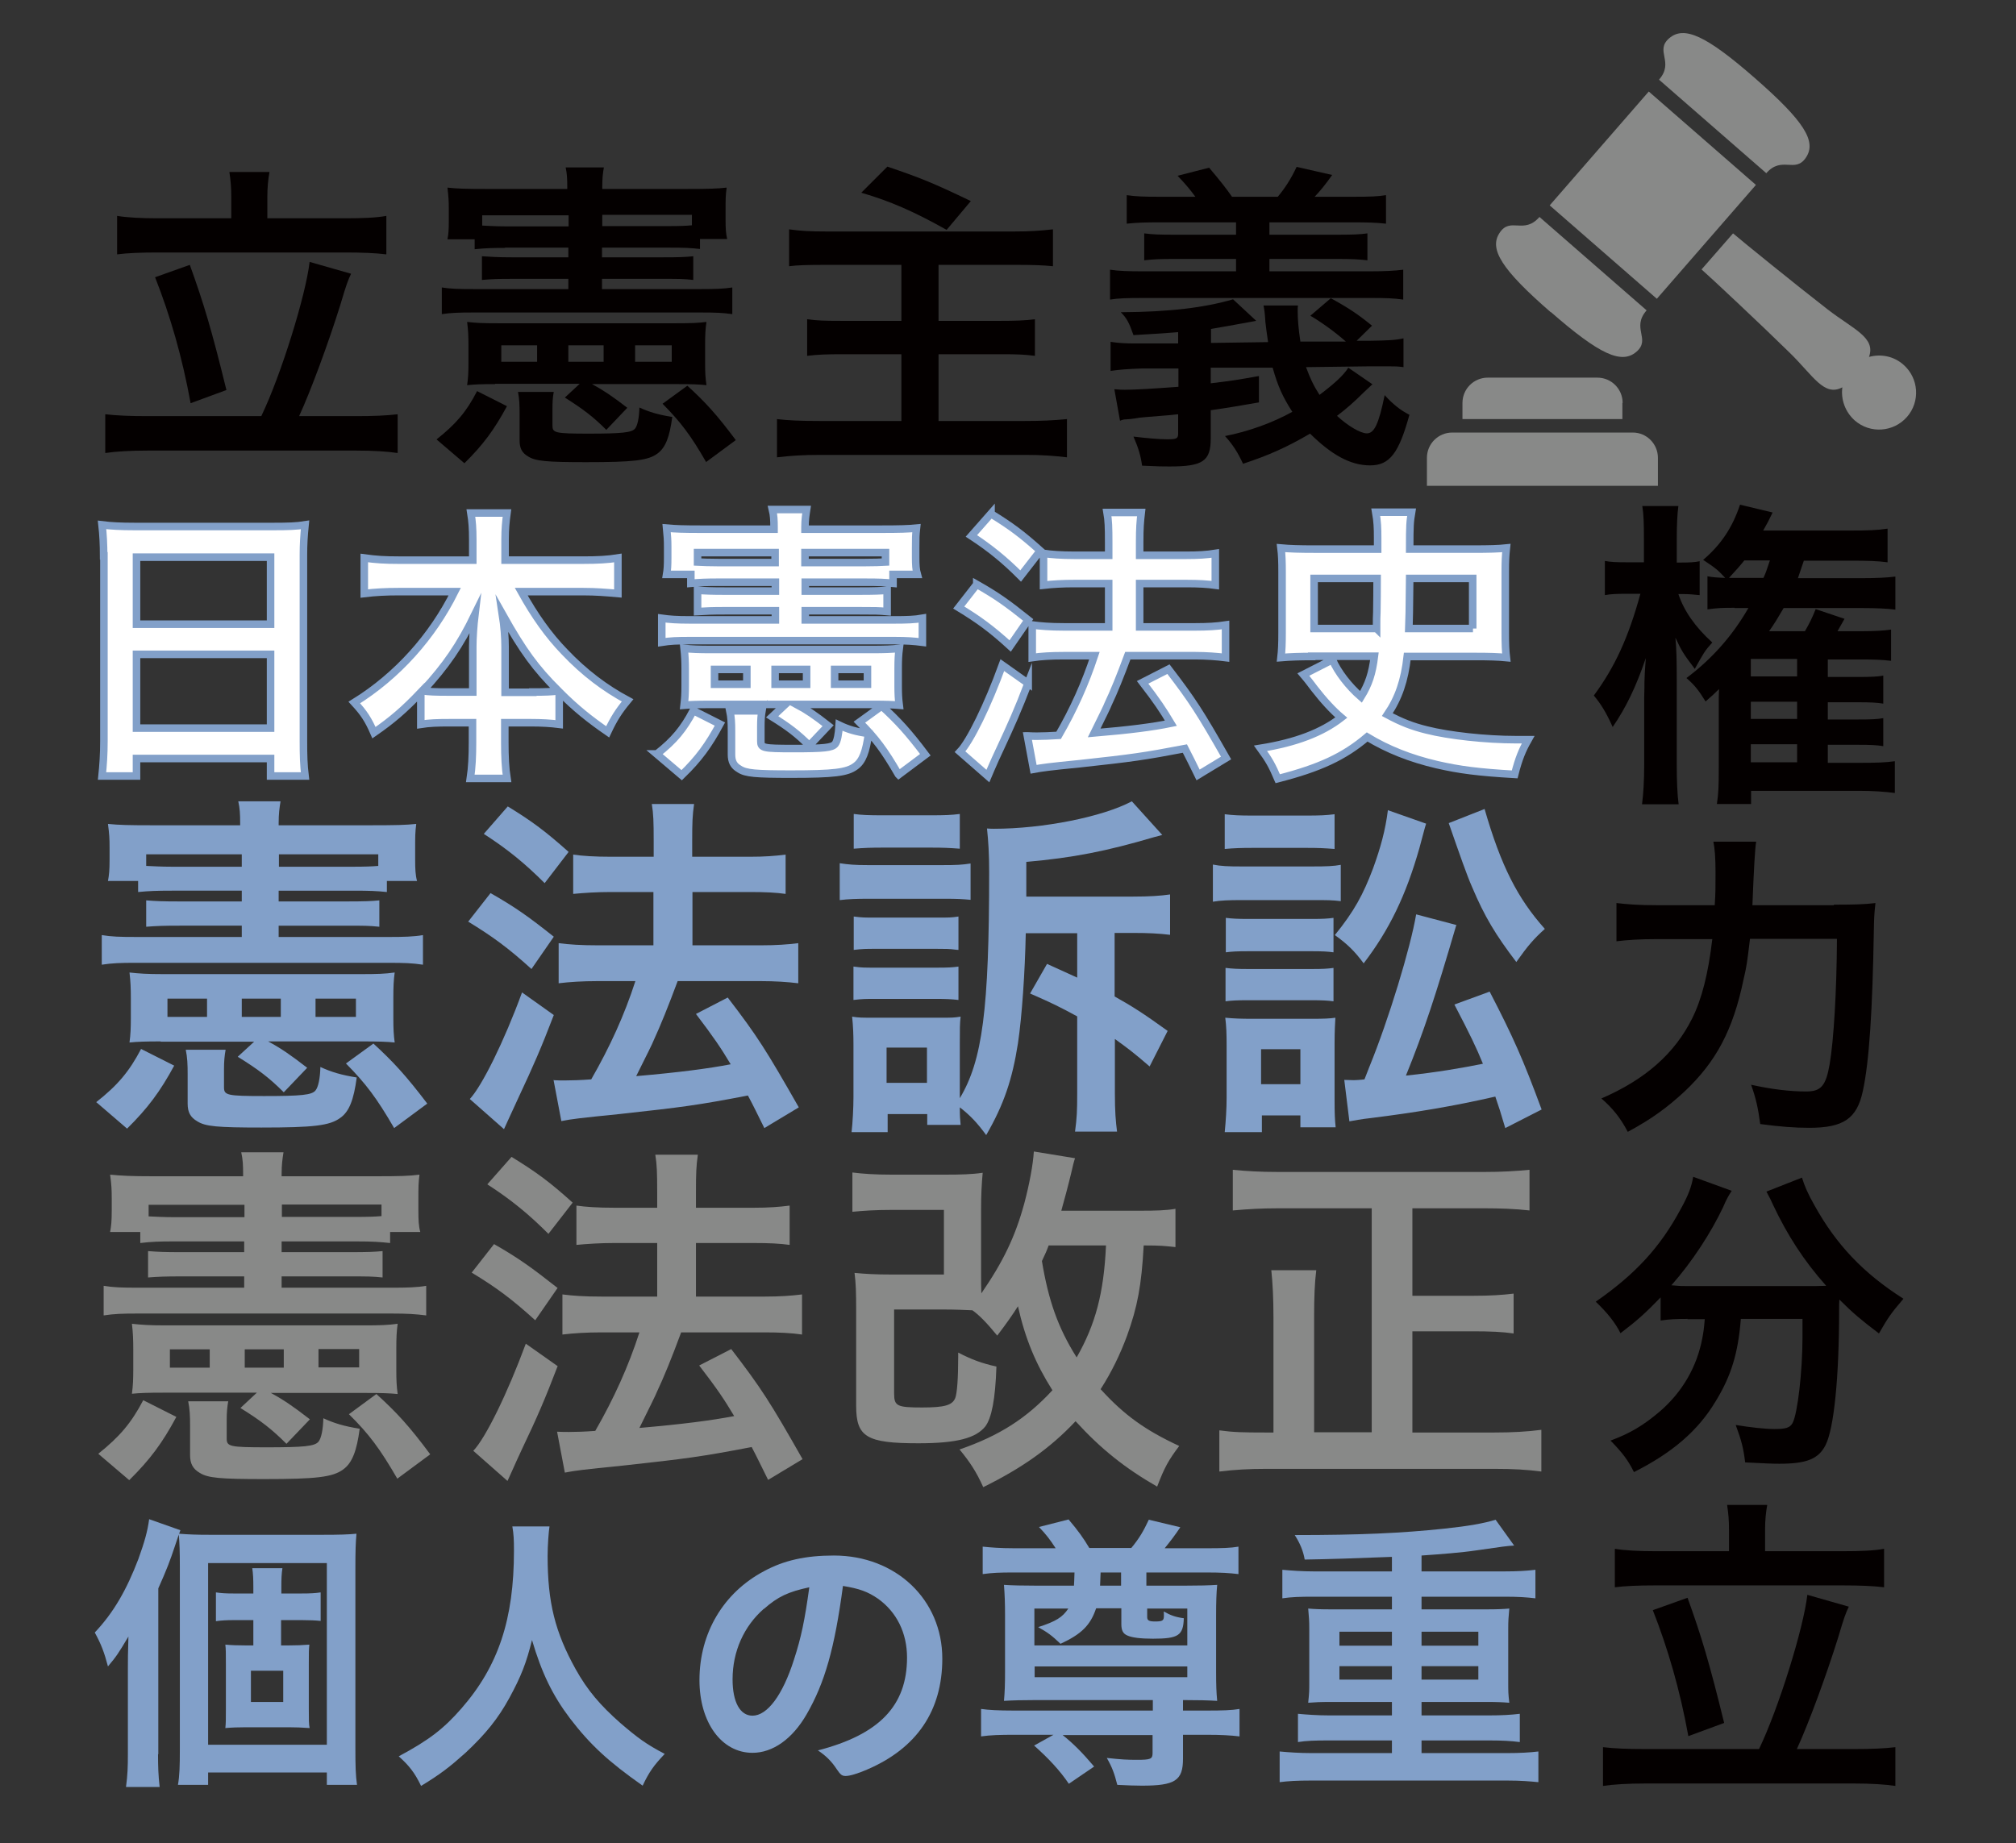
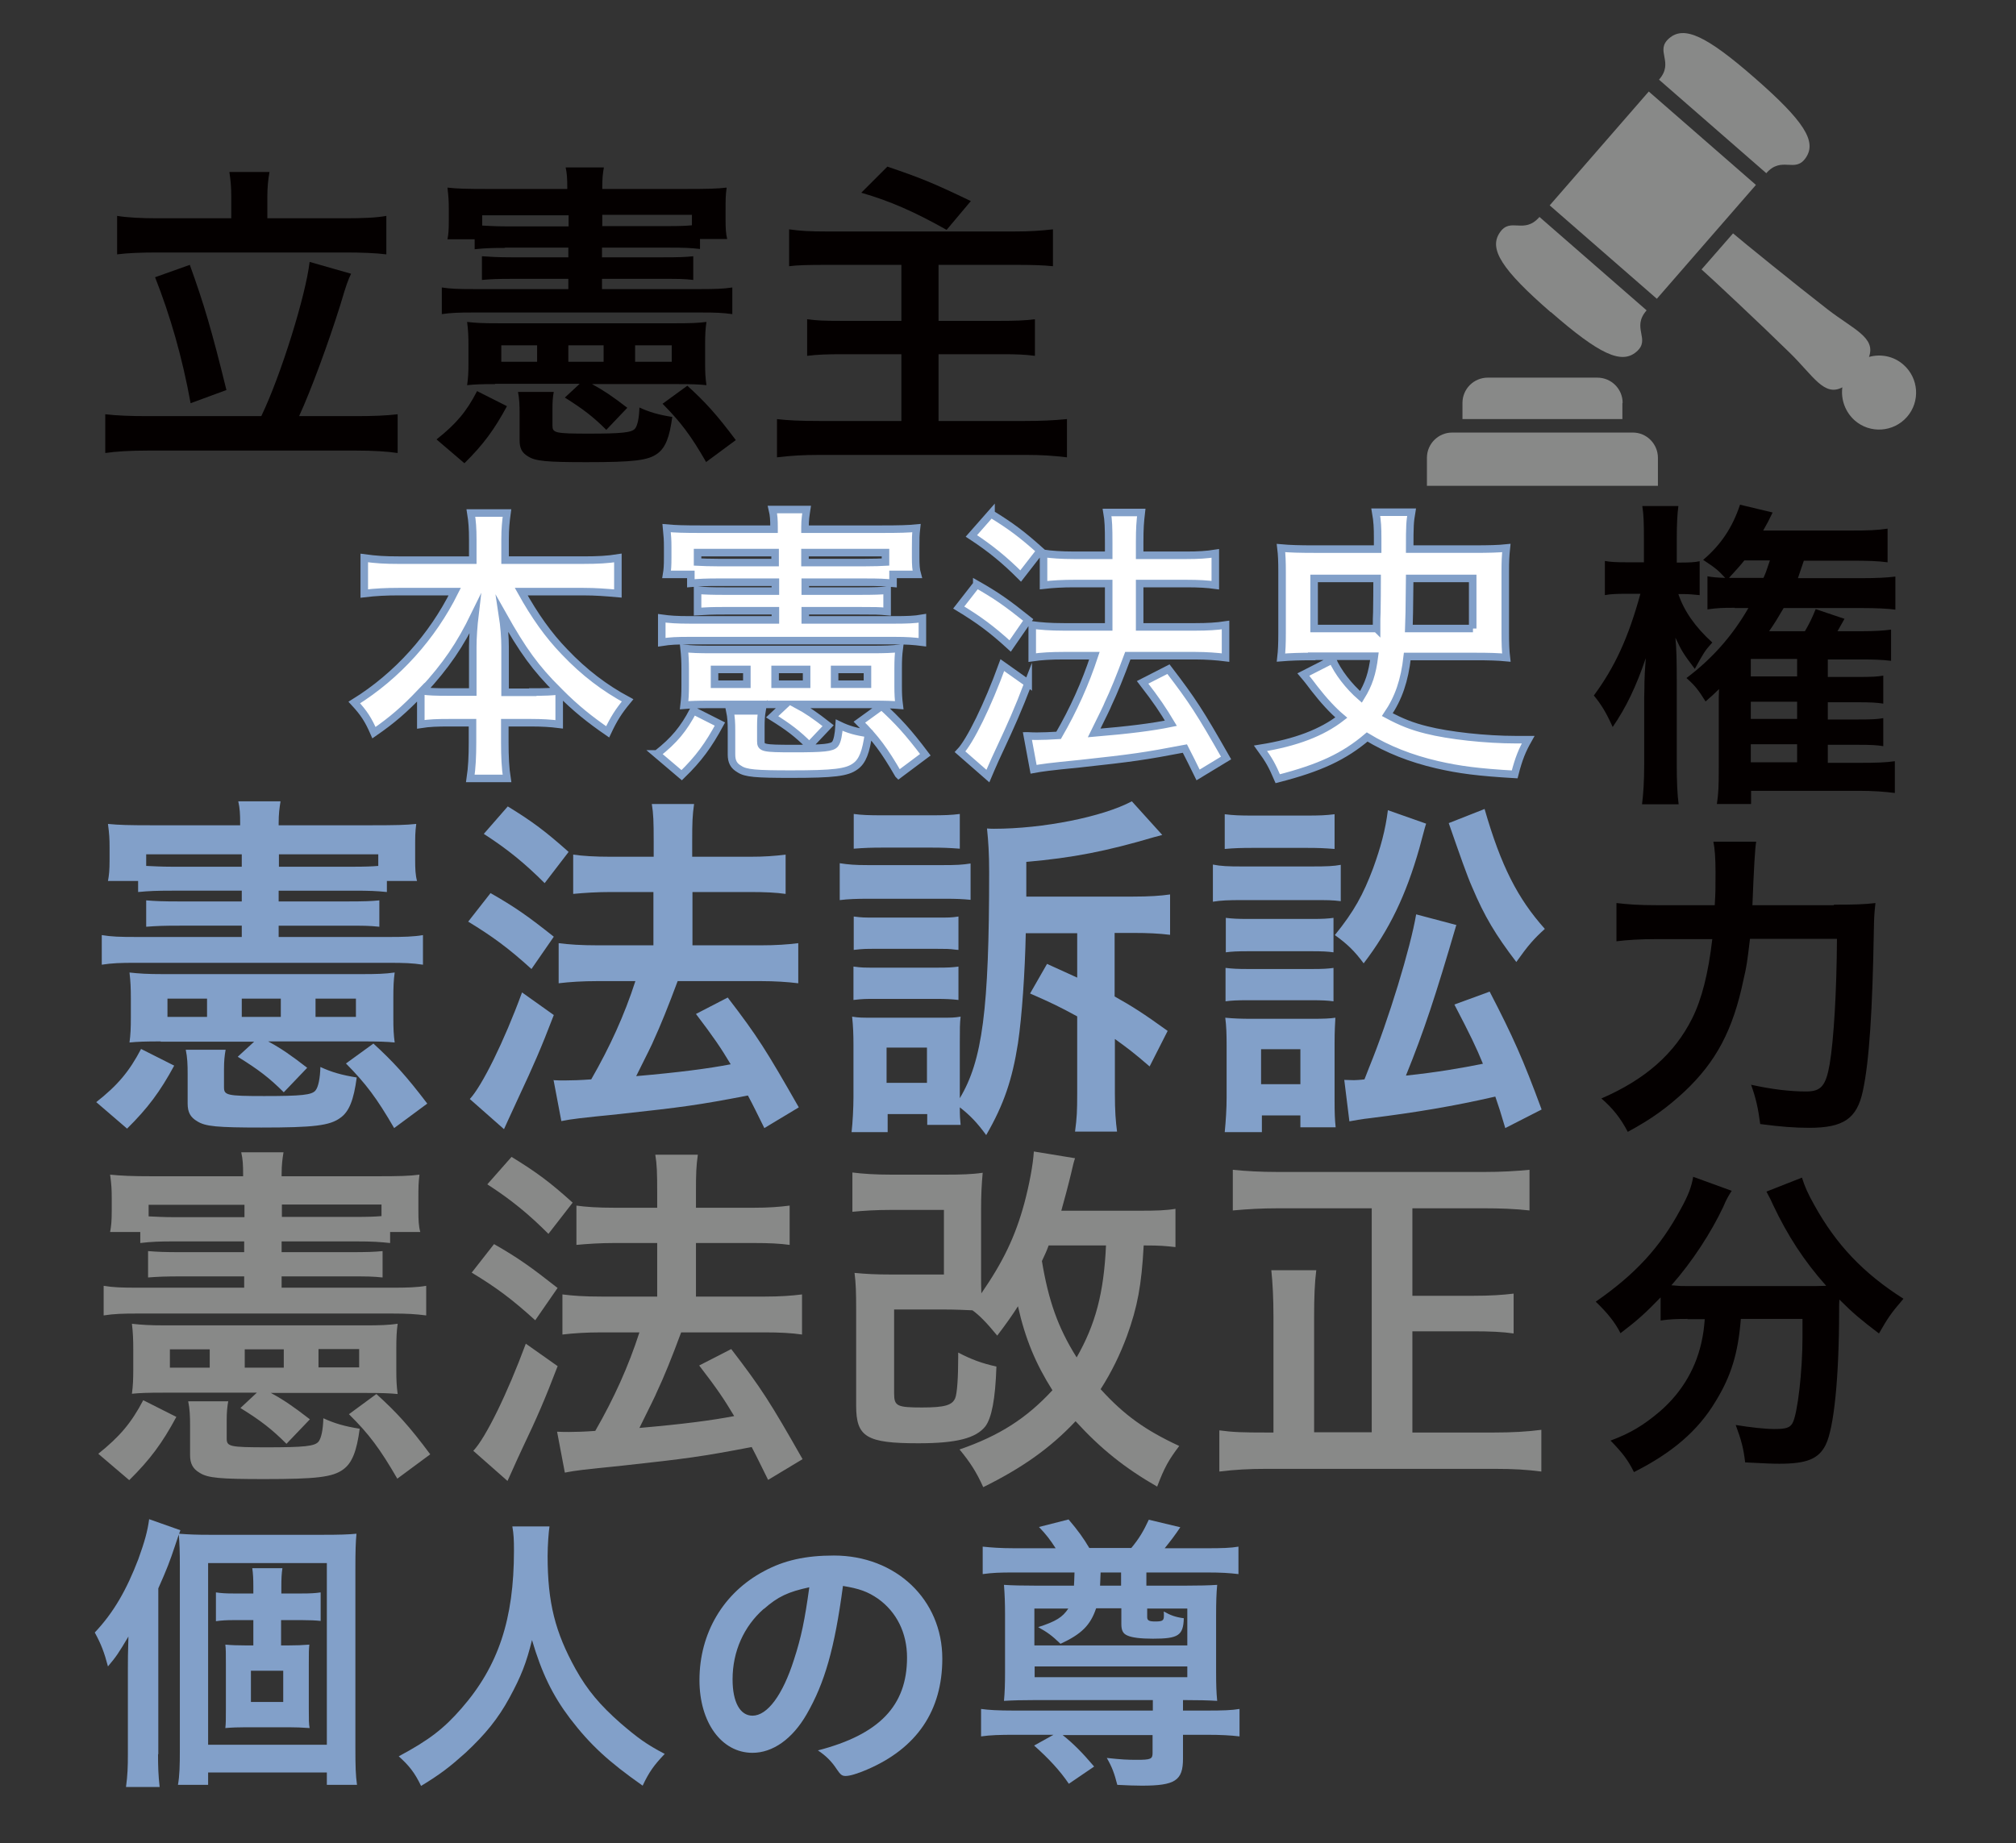
<svg xmlns="http://www.w3.org/2000/svg" id="uuid-316968af-6f91-422f-a5f3-fc7f5b4bdf0a" data-name="レイヤー 2" width="74.88" height="68.48" viewBox="0 0 74.88 68.48">
  <rect x="0" y="0" width="74.88" height="68.48" fill="#333333" stroke="none" />
  <defs>
    <style>
      .uuid-8ad57a39-3ae1-46b9-828d-f0706c9ef137 {
        fill: none;
      }

      .uuid-8ad57a39-3ae1-46b9-828d-f0706c9ef137, .uuid-f7a3e4a0-e7c5-475c-b09c-afdfaf887c22, .uuid-252c16f8-1fee-4377-8fed-4cabc0e7ba69, .uuid-4808b305-9632-46e3-8f19-dd8e120ffeab {
        stroke-width: 0px;
      }

      .uuid-be442426-c09a-49b4-b0c1-6e6fdef68a94 {
        fill: #fff;
        stroke: #82a0c9;
        stroke-miterlimit: 10;
        stroke-width: .28px;
      }

      .uuid-f7a3e4a0-e7c5-475c-b09c-afdfaf887c22 {
        fill: #82a0c9;
      }

      .uuid-252c16f8-1fee-4377-8fed-4cabc0e7ba69 {
        fill: #888988;
      }

      .uuid-4808b305-9632-46e3-8f19-dd8e120ffeab {
        fill: #040000;
      }
    </style>
  </defs>
  <g id="uuid-093cb1bf-5eae-4ca2-95f0-444fcf2fb6d1" data-name="2">
    <g>
      <g>
        <path class="uuid-f7a3e4a0-e7c5-475c-b09c-afdfaf887c22" d="m5.87,65.16c0,.46.01.8.06,1.23h-1.25c.06-.45.07-.74.07-1.24v-3.17c0-.38,0-.46.02-1.18-.38.64-.45.74-.76,1.11-.14-.53-.25-.82-.49-1.26.7-.74,1.18-1.58,1.62-2.73.23-.64.34-1.03.4-1.48l1.16.41c-.08.21-.1.29-.2.58-.2.6-.3.86-.62,1.58v6.17Zm.81-6.97c0-.54-.01-.85-.04-1.21.4.03.66.04,1.16.04h4.17c.65,0,.96-.01,1.27-.04-.03.34-.04.62-.04,1.32v6.62c0,.72.01,1.03.06,1.39h-1.12v-.46h-4.41v.46h-1.12c.06-.35.07-.69.07-1.31v-6.82Zm1.05,6.63h4.41v-6.75h-4.41v6.75Zm2.97-3.69c.31,0,.55-.01.79-.03-.02.19-.02.3-.02.73v1.63c0,.45,0,.58.03.74-.25-.02-.55-.03-.78-.03h-1.58c-.3,0-.55.01-.77.03.02-.18.02-.31.02-.72v-1.66c0-.41,0-.55-.02-.72.21.02.44.03.77.03h.27v-.94h-.75c-.24,0-.43.01-.64.04v-1.07c.2.03.37.04.64.04h.75v-.23c0-.32-.01-.51-.04-.71h1.12c-.03.19-.04.38-.04.71v.23h.77c.31,0,.49-.01.69-.04v1.06c-.19-.02-.38-.03-.67-.03h-.8v.94h.28Zm-1.38,2.1h1.2v-1.16h-1.2v1.16Z" />
        <path class="uuid-f7a3e4a0-e7c5-475c-b09c-afdfaf887c22" d="m20.41,56.71c-.03.18-.07.7-.07,1.1,0,1.73.28,2.83,1.04,4.2.44.79.92,1.35,1.67,2.01.63.54.95.78,1.64,1.14-.4.42-.58.67-.82,1.18-1.28-.9-1.95-1.52-2.7-2.5-.65-.86-1.05-1.69-1.41-2.91-.21.85-.4,1.34-.84,2.15-.42.77-.89,1.35-1.63,2.04-.57.51-.91.78-1.65,1.23-.24-.5-.45-.76-.83-1.1,1.1-.59,1.66-1.01,2.33-1.78,1.37-1.57,1.95-3.31,1.95-5.86,0-.41-.01-.61-.06-.9h1.37Z" />
        <path class="uuid-f7a3e4a0-e7c5-475c-b09c-afdfaf887c22" d="m29.96,63.69c-.53.92-1.26,1.43-2.01,1.43-1.15,0-1.97-1.13-1.97-2.7,0-1.75.89-3.25,2.4-4.05.74-.4,1.54-.58,2.59-.58,2.31,0,4.03,1.64,4.03,3.83,0,1.94-.95,3.33-2.79,4.12-.37.16-.65.24-.8.24-.13,0-.19-.04-.33-.25-.19-.29-.4-.5-.7-.7,2.28-.59,3.31-1.66,3.31-3.45,0-.92-.39-1.69-1.07-2.18-.39-.27-.7-.38-1.31-.48-.31,2.33-.68,3.61-1.35,4.77Zm-1.59-3.92c-.74.65-1.16,1.58-1.16,2.62,0,.85.28,1.35.74,1.35.55,0,1.12-.76,1.54-2.08.27-.83.4-1.46.57-2.69-.79.17-1.17.35-1.68.8Z" />
        <path class="uuid-f7a3e4a0-e7c5-475c-b09c-afdfaf887c22" d="m38.53,63.16c-.55,0-.92.01-1.24.03.03-.32.04-.61.04-1.08v-2.11c0-.43-.01-.74-.04-1.12.28.02.69.03,1.24.03h1.36c.01-.14.01-.19.02-.49h-2.25c-.54,0-.78.01-1.16.06v-1.02c.3.03.63.06,1.18.06h1.53c-.2-.31-.35-.51-.62-.79l1.1-.28c.35.41.55.69.77,1.06h1.56c.29-.35.45-.62.65-1.05l1.17.28c-.2.3-.37.52-.58.78h1.56c.58,0,.89-.01,1.18-.06v1.02c-.34-.04-.63-.06-1.16-.06h-2.26v.49h1.39c.55,0,.95-.01,1.24-.03-.03.31-.04.65-.04,1.12v2.11c0,.51.01.76.04,1.08-.33-.02-.69-.03-1.27-.03v.39h.88c.59,0,.93-.01,1.22-.06v1.02c-.34-.04-.69-.06-1.22-.06h-.88v.89c0,.81-.29,1-1.53,1-.24,0-.53-.01-.91-.03-.11-.43-.19-.65-.39-1,.55.06.76.07,1.12.07.51,0,.58-.03.58-.25v-.67h-3.34c.39.31.73.65,1.17,1.17l-.94.64c-.33-.49-.76-.95-1.29-1.42l.72-.4h-1.44c-.55,0-.9.01-1.25.06v-1.02c.29.04.63.06,1.22.06h5.16v-.39h-4.31Zm2.18-3.4c-.21.62-.54.95-1.32,1.31-.32-.31-.49-.43-.83-.62.66-.21.91-.37,1.12-.69h-1.26v1.37h5.68v-1.37h-1.49v.32c0,.12.07.16.29.16.28,0,.33-.03.33-.21v-.09s-.01-.03,0-.07c.24.14.44.21.74.25-.02.64-.2.76-1.15.76-.45,0-.78-.04-.95-.12-.16-.07-.22-.19-.22-.42v-.59h-.93Zm-2.28,2.15v.4h5.67v-.4h-5.67Zm3.21-3v-.49h-.76q-.01.34-.02.49h.79Z" />
-         <path class="uuid-f7a3e4a0-e7c5-475c-b09c-afdfaf887c22" d="m51.7,57.84q-1.97.08-3.24.1c-.05-.31-.18-.62-.37-.91,2.41,0,3.97-.07,5.57-.24.86-.09,1.48-.2,1.89-.33l.69.96c-.23.01-.45.04-1.41.18-.53.08-1.31.14-2.03.19v.59h3.08c.48,0,.82-.02,1.15-.06v1.06c-.34-.04-.63-.06-1.15-.06h-3.08v.47h2.41c.4,0,.63-.01.85-.03-.03.32-.04.45-.04.76v1.99c0,.32,0,.42.04.75-.25-.02-.45-.03-.85-.03h-2.41v.5h2.5c.48,0,.82-.02,1.15-.06v1.05c-.33-.04-.63-.06-1.15-.06h-2.5v.47h3.18c.46,0,.83-.02,1.16-.06v1.14c-.32-.03-.65-.06-1.16-.06h-7.28c-.52,0-.86.02-1.17.06v-1.14c.33.03.73.06,1.17.06h3v-.47h-2.33c-.53,0-.84.01-1.16.06v-1.05c.32.03.73.06,1.16.06h2.33v-.5h-2.26c-.4,0-.59.01-.85.03.04-.39.04-.44.04-.75v-1.99c0-.31-.01-.42-.04-.76.22.02.45.03.85.03h2.26v-.47h-2.9c-.53,0-.83.01-1.17.06v-1.06c.34.03.73.06,1.17.06h2.9v-.53Zm-1.95,2.78v.52h1.95v-.52h-1.95Zm0,1.28v.5h1.95v-.5h-1.95Zm3.05-.76h2.11v-.52h-2.11v.52Zm0,1.26h2.11v-.5h-2.11v.5Z" />
      </g>
      <g>
-         <path class="uuid-be442426-c09a-49b4-b0c1-6e6fdef68a94" d="m3.85,20.65c0-.41-.02-.79-.06-1.15.32.04.68.06,1.2.06h5.19c.51,0,.84-.01,1.15-.06-.04.4-.06.73-.06,1.11v6.91c0,.55.01.9.06,1.31h-1.28v-.65h-4.98v.65h-1.28c.04-.39.07-.79.07-1.31v-6.87Zm1.22,2.54h4.98v-2.49h-4.98v2.49Zm0,3.86h4.98v-2.74h-4.98v2.74Z" />
        <path class="uuid-be442426-c09a-49b4-b0c1-6e6fdef68a94" d="m14.8,21.98c-.46,0-.86.02-1.27.07v-1.32c.44.06.76.08,1.27.08h2.76v-.76c0-.42-.02-.68-.07-.99h1.34c-.04.3-.07.58-.07.98v.77h2.9c.54,0,.92-.02,1.29-.08v1.32c-.46-.04-.81-.07-1.29-.07h-2.3c.5.9,1.01,1.62,1.61,2.24.73.77,1.5,1.35,2.34,1.8-.33.4-.51.68-.74,1.17-.68-.47-1.18-.87-1.8-1.49v1.21c-.32-.04-.63-.06-1.07-.06h-.95v.74c0,.51.02.95.08,1.33h-1.36c.06-.4.08-.83.08-1.34v-.73h-.85c-.46,0-.75.01-1.07.06v-1.19c-.61.64-1.06,1.03-1.74,1.5-.21-.48-.37-.73-.73-1.12,1.6-.99,2.9-2.45,3.73-4.12h-2.1Zm2.76,2.04c0-.32.03-.77.08-1.19-.56,1.15-1.07,1.89-1.94,2.84.26.03.45.04.96.04h.9v-1.69Zm2.23,1.69c.5,0,.68-.01.95-.04-.85-.85-1.31-1.48-2.08-2.85.07.45.1.88.1,1.2v1.7h1.03Z" />
        <path class="uuid-be442426-c09a-49b4-b0c1-6e6fdef68a94" d="m24.4,28.01c.65-.51.99-.93,1.35-1.61l.99.5c-.42.78-.79,1.29-1.42,1.9l-.93-.79Zm2.28-6.38c-.44,0-.68.01-1.02.04v-.33h-.9c.03-.18.04-.31.04-.64v-.37c0-.28-.01-.4-.04-.71.33.03.61.04,1.31.04h2.68v-.07c0-.27-.01-.45-.06-.66h1.27c-.03.2-.06.37-.06.66v.07h2.79c.76,0,1.04-.01,1.35-.04-.03.27-.03.37-.03.75v.33c0,.28.01.46.06.64h-.9v.33c-.32-.03-.5-.04-1.04-.04h-2.22v.33h2c.61,0,.78-.01,1.04-.03v.79c-.32-.03-.44-.03-1.04-.03h-2v.34h3.31c.46,0,.76-.01,1.04-.06v.89c-.32-.04-.56-.06-1.04-.06h-7.59c-.5,0-.73.01-1.05.06v-.89c.29.04.54.06,1.05.06h3.17v-.34h-1.87c-.5,0-.69.01-1.02.03v-.79c.3.02.49.03,1.02.03h1.87v-.33h-2.11Zm-.33,4.54c-.45,0-.7.01-.94.03.03-.25.04-.43.04-.74v-.59c0-.3-.01-.5-.04-.78.3.03.51.04,1.04.04h5.92c.51,0,.74-.01,1.03-.04-.03.23-.04.43-.04.75v.64c0,.31.01.48.04.72-.25-.02-.5-.03-.95-.03h-2.86c.39.21.67.4,1.17.79l-.7.74c-.44-.44-.77-.69-1.38-1.07l.49-.46h-2.81Zm-.44-5.64v.35c.2.01.44.02.77.02h2.11v-.37h-2.88Zm1.83,4.34h-1.2v.55h1.2v-.55Zm.56,1.54c-.03.18-.04.35-.04.58v.55c0,.25.08.27,1.21.27s1.44-.03,1.55-.17c.08-.1.13-.36.15-.7.33.16.64.25,1.09.31-.09.67-.22,1.03-.49,1.22-.31.23-.8.29-2.38.29-1.33,0-1.69-.03-1.93-.19-.21-.12-.29-.28-.29-.54v-.88c0-.3-.01-.5-.06-.74h1.19Zm1.66-1.54h-1.17v.55h1.17v-.55Zm-.06-3.97h2.22c.37,0,.58-.01.77-.02v-.35h-2.99v.37Zm2.32,4.52v-.55h-1.22v.55h1.22Zm1.15,3.35c-.52-.9-.85-1.34-1.45-1.94l.83-.6c.6.55.98.96,1.62,1.81l-.99.74Z" />
        <path class="uuid-be442426-c09a-49b4-b0c1-6e6fdef68a94" d="m36.28,21.71c.74.42,1.12.69,1.91,1.32l-.67.97c-.7-.64-1.17-.98-1.91-1.43l.67-.86Zm1.91,3.67c-.38.99-.63,1.55-1.05,2.45q-.18.38-.33.73-.08.17-.12.27l-1.03-.9c.37-.39,1.03-1.73,1.57-3.22l.96.68Zm-1.38-6.29c.75.46,1.16.77,1.83,1.37l-.73.94c-.58-.58-1.11-1.02-1.83-1.49l.73-.83Zm1.36,8.25c.16.01.25.01.36.01.19,0,.48-.01.79-.03.56-.97.99-1.93,1.33-2.96h-1.15c-.44,0-.83.02-1.16.07v-1.21c.31.04.66.07,1.17.07h1.67v-1.61h-1.28c-.42,0-.79.02-1.14.06v-1.18c.28.04.65.07,1.15.07h1.27v-.46c0-.59-.01-.84-.06-1.13h1.27c-.04.35-.06.55-.06,1.13v.46h1.72c.47,0,.77-.02,1.09-.07v1.18c-.29-.04-.6-.06-1.08-.06h-1.73v1.61h2.07c.45,0,.79-.02,1.12-.07v1.21c-.32-.04-.71-.07-1.12-.07h-2.51q-.42,1.14-.73,1.79c-.03.09-.21.45-.52,1.08,1.31-.11,2.17-.22,2.85-.36-.3-.5-.51-.82-1.05-1.52l.96-.49c.9,1.18,1.16,1.58,2.14,3.3l-1.04.63c-.23-.47-.3-.61-.49-.98-1.52.29-1.95.35-3.88.56-1.21.12-1.41.15-1.74.21l-.23-1.24Z" />
        <path class="uuid-be442426-c09a-49b4-b0c1-6e6fdef68a94" d="m48.72,24.39c-.44,0-.77.01-1.14.04.03-.26.04-.53.04-.91v-2.28c0-.36-.01-.64-.04-.88.33.03.69.04,1.22.04h2.37v-.42c0-.37-.01-.61-.07-.95h1.33c-.06.36-.07.48-.07,1.37h2.37c.58,0,.94-.01,1.22-.04-.03.29-.04.49-.04.88v2.28c0,.39.01.66.04.91-.31-.03-.64-.04-1.14-.04h-2.54c-.1.89-.32,1.54-.74,2.16.52.28.93.44,1.46.57.83.21,2.19.36,3.32.36h.45c-.22.39-.35.7-.5,1.29-1.36-.08-2.05-.17-2.88-.36-.99-.23-1.84-.57-2.6-1.03-.86.73-1.76,1.15-3.32,1.55-.21-.49-.32-.69-.64-1.13,1.31-.21,2.28-.58,3-1.14-.32-.27-.65-.63-1-1.08-.1-.13-.23-.31-.41-.52l1.08-.55c.2.46.61.99,1.06,1.38.29-.47.42-.87.5-1.51h-2.33Zm2.41-1.04c0-.28,0-.48.01-.61q.01-.58.01-1.25h-2.34v1.86h2.32Zm3.57,0v-1.86h-2.34c-.01,1.05-.02,1.67-.03,1.86h2.38Z" />
      </g>
      <g>
        <path class="uuid-4808b305-9632-46e3-8f19-dd8e120ffeab" d="m61.06,20.04c0-.62-.01-.92-.06-1.24h1.34c-.04.3-.06.68-.06,1.23v.87h.12c.34,0,.55-.01.73-.05v1.26c-.21-.02-.39-.04-.63-.04h-.16c.21.63.63,1.23,1.26,1.8-.29.32-.32.39-.65.98-.44-.58-.49-.67-.72-1.16.04.44.05.82.05,1.61v3.11c0,.58.02,1.12.07,1.47h-1.36c.05-.39.08-.86.08-1.47v-2.48c.01-.3.01-.5.01-.58q0-.25.05-.9c-.36,1.06-.73,1.83-1.23,2.56-.24-.54-.44-.86-.7-1.17.78-1.06,1.28-2.14,1.73-3.78h-.52c-.35,0-.6.01-.8.05v-1.27c.21.04.42.05.8.05h.65v-.86Zm3.37,2.54c-.46,0-.67.01-1.01.06v-1.23c.2.04.4.05.66.06-.29-.31-.34-.35-.82-.67.67-.57,1.09-1.21,1.37-2.05l1.21.29c-.15.31-.2.41-.35.67h3.26c.63,0,.97-.01,1.36-.07v1.25c-.39-.05-.72-.06-1.37-.06h-1.74q-.15.44-.22.65h2.34c.57,0,.98-.02,1.28-.06v1.23c-.27-.04-.73-.06-1.23-.06h-2.92c-.21.36-.35.59-.54.86h1.33c.17-.29.27-.5.4-.82l1.07.36c-.15.26-.19.34-.26.46h.92c.44,0,.8-.02,1.07-.06v1.16c-.34-.04-.65-.05-1.06-.05h-1.29v.65h1.13c.49,0,.71-.01.93-.05v1.04c-.26-.04-.49-.05-.93-.05h-1.13v.64h1.13c.5,0,.7-.01.93-.05v1.04c-.25-.04-.47-.05-.93-.05h-1.13v.67h1.17c.62,0,.96-.01,1.32-.06v1.18c-.39-.05-.82-.08-1.33-.08h-4.01v.49h-1.27c.06-.39.07-.67.07-1.32v-2.37c0-.2,0-.4.01-.58-.19.19-.26.25-.5.46-.26-.42-.4-.6-.71-.87.93-.7,1.69-1.54,2.3-2.6h-.51Zm1.07-1.11c.1-.22.1-.24.24-.65h-.95c-.11.14-.3.36-.57.65h1.28Zm1.25,3.01h-1.72v.65h1.72v-.65Zm0,1.59h-1.72v.64h1.72v-.64Zm-1.72,1.58v.67h1.72v-.67h-1.72Z" />
        <path class="uuid-4808b305-9632-46e3-8f19-dd8e120ffeab" d="m68.12,33.61c.73,0,1.11-.01,1.54-.06-.05.44-.05.56-.06,1.03-.05,2.95-.17,4.86-.41,5.96-.22,1.02-.72,1.36-1.99,1.36-.54,0-1.07-.04-1.82-.14-.08-.6-.16-.96-.34-1.46.77.17,1.44.25,2.05.25.55,0,.73-.21.87-1.02.15-.88.26-2.71.27-4.65h-3.23c-.11.9-.12,1-.24,1.51-.39,1.88-1.02,3.06-2.2,4.17-.63.58-1.19,1-2.1,1.49-.26-.5-.56-.88-.98-1.24,1.64-.71,2.72-1.67,3.37-2.97.36-.72.6-1.67.75-2.95h-2.07c-.61,0-1.09.03-1.49.08v-1.42c.44.05.82.08,1.52.08h2.13c.03-.47.03-.6.03-1.22,0-.55-.03-.9-.08-1.14h1.59q-.06.3-.14,2.36h3.02Z" />
        <path class="uuid-4808b305-9632-46e3-8f19-dd8e120ffeab" d="m62.69,49c-.4,0-.7.01-1.01.06v-.86c-.56.58-.87.86-1.49,1.33-.2-.4-.5-.77-.92-1.17,1.48-1.03,2.39-2.02,3.15-3.43.29-.52.41-.85.47-1.21l1.43.52c-.12.19-.19.3-.32.61-.44.93-1.14,2.02-1.92,2.9.31.03.37.03.62.03h4.38c.3,0,.46,0,.75-.01-.83-.93-1.44-1.88-1.97-3-.05-.12-.16-.34-.25-.5l1.32-.52c.1.32.21.58.47,1.04.8,1.44,1.8,2.51,3.3,3.46-.49.57-.58.72-.91,1.29-.66-.5-.97-.76-1.47-1.26-.01.16-.01.2-.01.41,0,2.48-.19,4.37-.5,4.99-.26.52-.7.7-1.72.7-.25,0-.49-.01-1.27-.05-.06-.52-.14-.82-.35-1.39.55.09,1.09.15,1.43.15.45,0,.58-.05.68-.22.19-.35.37-1.94.37-3.19v-.68h-2.29c-.1,1.27-.36,2.12-.93,3.05-.66,1.11-1.63,1.93-3.04,2.64-.22-.44-.41-.7-.87-1.17.73-.27,1.23-.57,1.84-1.09.83-.72,1.37-1.65,1.57-2.72.04-.21.06-.34.09-.7h-.65Z" />
-         <path class="uuid-4808b305-9632-46e3-8f19-dd8e120ffeab" d="m65.34,64.97c.73-1.52,1.65-4.49,1.79-5.72l1.54.44c-.12.26-.16.35-.4,1.16-.44,1.41-1.1,3.2-1.53,4.13h2.14c.6,0,1.12-.02,1.52-.07v1.44c-.4-.06-.91-.09-1.52-.09h-7.78c-.63,0-1.16.03-1.56.09v-1.44c.42.05.92.07,1.56.07h4.23Zm-1.12-8.14c0-.35-.02-.58-.07-.92h1.49c-.05.27-.08.58-.08.91v.81h2.89c.63,0,1.17-.02,1.53-.09v1.43c-.4-.05-.92-.07-1.53-.07h-6.97c-.6,0-1.12.02-1.5.07v-1.43c.35.06.87.09,1.5.09h2.74v-.8Zm-1.54,2.53c.52,1.44.81,2.41,1.36,4.65l-1.33.49c-.31-1.71-.76-3.26-1.32-4.68l1.29-.46Z" />
      </g>
      <rect class="uuid-8ad57a39-3ae1-46b9-828d-f0706c9ef137" width="74.88" height="68.48" />
      <g>
        <path class="uuid-4808b305-9632-46e3-8f19-dd8e120ffeab" d="m9.71,15.45c.73-1.52,1.65-4.49,1.79-5.72l1.54.44c-.12.26-.16.35-.4,1.16-.44,1.41-1.1,3.2-1.53,4.13h2.14c.6,0,1.12-.02,1.52-.07v1.44c-.4-.06-.91-.09-1.52-.09h-7.78c-.63,0-1.16.03-1.56.09v-1.44c.42.05.92.07,1.56.07h4.23Zm-1.12-8.14c0-.35-.02-.58-.07-.92h1.49c-.05.27-.08.58-.08.91v.81h2.89c.63,0,1.17-.02,1.53-.09v1.43c-.4-.05-.92-.07-1.53-.07h-6.97c-.6,0-1.12.02-1.5.07v-1.43c.35.06.87.09,1.5.09h2.74v-.8Zm-1.54,2.53c.52,1.44.81,2.41,1.36,4.65l-1.33.49c-.31-1.71-.76-3.26-1.32-4.68l1.29-.46Z" />
        <path class="uuid-4808b305-9632-46e3-8f19-dd8e120ffeab" d="m16.22,16.32c.72-.57,1.11-1.03,1.5-1.79l1.11.56c-.47.87-.88,1.43-1.58,2.12l-1.03-.88Zm2.54-7.11c-.49,0-.76.01-1.13.05v-.37h-1.01c.04-.2.05-.35.05-.71v-.41c0-.31-.01-.45-.05-.8.37.04.68.05,1.46.05h2.99v-.07c0-.3-.01-.5-.06-.73h1.42c-.04.22-.06.41-.06.73v.07h3.11c.85,0,1.16-.01,1.51-.05-.04.3-.04.41-.04.83v.37c0,.31.01.51.06.71h-1.01v.37c-.36-.04-.56-.05-1.16-.05h-2.48v.36h2.23c.68,0,.87-.01,1.16-.04v.88c-.36-.04-.49-.04-1.16-.04h-2.23v.38h3.68c.51,0,.85-.01,1.16-.06v.99c-.36-.05-.62-.06-1.16-.06h-8.46c-.56,0-.81.01-1.17.06v-.99c.32.05.6.06,1.17.06h3.53v-.38h-2.08c-.56,0-.77.01-1.13.04v-.88c.34.02.55.04,1.13.04h2.08v-.36h-2.35Zm-.37,5.06c-.5,0-.78.01-1.04.04.04-.27.05-.48.05-.82v-.66c0-.34-.01-.56-.05-.87.34.04.57.05,1.16.05h6.59c.57,0,.82-.01,1.14-.05-.04.26-.05.49-.05.83v.71c0,.35.01.53.05.81-.27-.03-.56-.04-1.06-.04h-3.19c.44.24.75.45,1.31.88l-.78.82c-.49-.49-.86-.77-1.54-1.2l.55-.51h-3.14Zm-.48-6.28v.39c.22.01.48.03.86.03h2.35v-.41h-3.21Zm2.04,4.84h-1.33v.61h1.33v-.61Zm.62,1.72c-.04.2-.05.39-.05.65v.61c0,.27.09.3,1.34.3s1.61-.04,1.73-.19c.09-.11.15-.4.16-.78.37.17.71.27,1.22.35-.1.75-.25,1.14-.55,1.36-.35.26-.9.32-2.65.32-1.48,0-1.88-.04-2.15-.21-.24-.14-.32-.31-.32-.6v-.98c0-.34-.01-.56-.06-.82h1.33Zm1.85-1.72h-1.31v.61h1.31v-.61Zm-.06-4.43h2.48c.41,0,.65-.01.86-.03v-.39h-3.33v.41Zm2.59,5.04v-.61h-1.36v.61h1.36Zm1.28,3.73c-.58-1.01-.95-1.49-1.62-2.17l.92-.67c.67.61,1.09,1.07,1.8,2.02l-1.11.82Z" />
        <path class="uuid-4808b305-9632-46e3-8f19-dd8e120ffeab" d="m30.77,9.84c-.8,0-1.14.01-1.46.05v-1.37c.41.06.77.08,1.43.08h6.91c.62,0,1.02-.03,1.46-.08v1.37c-.41-.04-.76-.05-1.46-.05h-2.79v2.08h2.3c.52,0,.9-.01,1.28-.06v1.36c-.4-.05-.65-.06-1.24-.06h-2.34v2.48h3.19c.62,0,1.06-.02,1.58-.07v1.42c-.52-.06-.92-.09-1.55-.09h-7.6c-.71,0-1.09.03-1.62.09v-1.42c.41.05.9.07,1.58.07h3.04v-2.48h-2.14c-.63,0-.95.01-1.36.06v-1.36c.36.05.63.06,1.26.06h2.24v-2.08h-2.7Zm2.19-3.65c1.23.42,1.64.58,3.1,1.28l-.9,1.07c-1.21-.68-2.1-1.07-3.17-1.38l.97-.97Z" />
-         <path class="uuid-4808b305-9632-46e3-8f19-dd8e120ffeab" d="m50.96,14.29q-.09.08-.32.3c-.32.32-.61.58-.98.86.4.37.87.65,1.11.65.27,0,.44-.34.66-1.42.29.32.58.56.92.73-.39,1.42-.73,1.88-1.46,1.88s-1.43-.39-2.23-1.18c-.87.51-1.55.81-2.49,1.12-.19-.41-.37-.7-.67-1.03.88-.17,1.78-.5,2.5-.9-.36-.56-.54-.96-.73-1.64h-2.3v.58c.75-.09.96-.12,1.79-.27v.98c-.68.12-1.22.21-1.79.29v1.05c0,.85-.3,1.04-1.53,1.04-.26,0-.39,0-1.02-.03-.05-.37-.14-.67-.32-1.08.5.06.96.1,1.26.1.35,0,.4-.03.4-.22v-.71c-.25.03-.4.04-.65.06-.47.04-.8.06-.92.09q-.17.03-.37.04c-.06,0-.12.01-.22.05l-.21-1.17c.2.02.31.02.39.02.4,0,1.02-.04,1.99-.11v-.68h-1.36c-.55.02-.82.04-1.16.09v-1.08c.32.05.58.06.93.06h1.58v-.42q-.42.04-1.66.11c-.16-.46-.25-.63-.47-.85,1.8-.01,3.11-.17,4.17-.48l.86.8q-1.19.22-1.68.3v.52l2.12-.03q-.07-.47-.1-.75c-.02-.35-.04-.46-.07-.61h1.28c-.01.07-.01.11-.01.21,0,.31.03.67.1,1.13h1.69c-.42-.37-.91-.72-1.32-.96l.76-.65c.66.36,1.03.61,1.53,1.02l-.57.56h.46c.7-.01.96-.02,1.28-.09v1.07c-.22-.03-.31-.03-.54-.03h-.75l-2.33.03c.15.41.27.67.5,1.03.52-.39.9-.73,1.07-1.01l.9.62Zm-6.56-6.98c-.2-.27-.34-.44-.66-.78l1.17-.3q.57.67.85,1.08h1.7c.26-.31.49-.66.7-1.11l1.32.3c-.22.32-.45.6-.65.81h1.42c.65,0,.92-.01,1.23-.06v1.06c-.37-.04-.67-.05-1.23-.05h-3.1v.46h2.46c.63,0,.9-.01,1.18-.05v1c-.37-.04-.56-.05-1.18-.05h-2.46v.46h3.71c.58,0,.93-.02,1.26-.06v1.11c-.35-.05-.63-.06-1.26-.06h-8.37c-.63,0-.96.01-1.26.06v-1.11c.34.05.67.06,1.26.06h3.42v-.46h-2.23c-.62,0-.82.01-1.18.05v-1c.3.04.55.05,1.18.05h2.23v-.46h-2.82c-.56,0-.85.01-1.24.05v-1.06c.34.05.62.06,1.24.06h1.32Z" />
      </g>
      <g>
        <path class="uuid-f7a3e4a0-e7c5-475c-b09c-afdfaf887c22" d="m3.57,40.95c.8-.63,1.23-1.14,1.67-1.98l1.23.62c-.52.96-.98,1.58-1.75,2.34l-1.14-.98Zm2.81-7.86c-.54,0-.84.01-1.25.05v-.41h-1.12c.04-.22.06-.38.06-.79v-.45c0-.34-.01-.5-.06-.88.41.04.76.05,1.61.05h3.3v-.08c0-.33-.01-.55-.07-.81h1.57c-.04.25-.07.46-.07.81v.08h3.44c.94,0,1.28-.01,1.67-.05-.04.33-.04.45-.04.92v.41c0,.34.01.57.07.79h-1.12v.41c-.4-.04-.62-.05-1.28-.05h-2.74v.4h2.46c.76,0,.96-.01,1.28-.04v.98c-.4-.04-.54-.04-1.28-.04h-2.46v.42h4.08c.56,0,.94-.01,1.28-.07v1.1c-.4-.06-.69-.07-1.28-.07H5.07c-.62,0-.89.01-1.29.07v-1.1c.36.06.66.07,1.29.07h3.91v-.42h-2.3c-.62,0-.85.01-1.25.04v-.98c.37.03.61.04,1.25.04h2.3v-.4h-2.6Zm-.41,5.6c-.55,0-.87.01-1.16.04.04-.3.05-.54.05-.91v-.73c0-.37-.01-.62-.05-.96.37.04.63.06,1.28.06h7.3c.63,0,.91-.01,1.27-.06-.04.29-.05.54-.05.92v.79c0,.38.01.59.05.89-.3-.03-.62-.04-1.17-.04h-3.53c.48.26.83.5,1.45.98l-.87.91c-.54-.54-.95-.85-1.71-1.32l.61-.56h-3.47Zm-.54-6.95v.43c.25.01.54.03.95.03h2.6v-.46h-3.55Zm2.26,5.36h-1.47v.68h1.47v-.68Zm.69,1.9c-.04.22-.06.43-.06.72v.67c0,.3.1.33,1.49.33s1.78-.04,1.91-.21c.1-.12.17-.44.18-.87.41.19.79.3,1.35.39-.11.83-.28,1.27-.61,1.5-.39.29-.99.36-2.93.36-1.64,0-2.08-.04-2.38-.23-.26-.15-.36-.34-.36-.66v-1.09c0-.37-.01-.62-.07-.91h1.47Zm2.05-1.9h-1.45v.68h1.45v-.68Zm-.07-4.9h2.74c.45,0,.72-.01.95-.03v-.43h-3.69v.46Zm2.86,5.58v-.68h-1.5v.68h1.5Zm1.42,4.13c-.65-1.12-1.05-1.65-1.79-2.4l1.02-.74c.74.68,1.21,1.19,2,2.23l-1.23.91Z" />
        <path class="uuid-f7a3e4a0-e7c5-475c-b09c-afdfaf887c22" d="m18.22,33.18c.91.52,1.38.85,2.35,1.62l-.83,1.2c-.87-.79-1.45-1.21-2.35-1.76l.83-1.06Zm2.35,4.53c-.47,1.23-.77,1.91-1.29,3.02q-.22.47-.41.89-.1.21-.15.33l-1.27-1.12c.45-.48,1.27-2.13,1.94-3.96l1.18.84Zm-1.71-7.75c.92.56,1.43.95,2.26,1.69l-.89,1.16c-.72-.72-1.36-1.25-2.26-1.83l.89-1.02Zm1.68,10.17c.19.01.3.01.44.01.23,0,.59-.01.98-.04.69-1.2,1.23-2.38,1.64-3.65h-1.42c-.54,0-1.02.03-1.43.08v-1.49c.39.05.81.08,1.45.08h2.07v-1.98h-1.58c-.52,0-.98.03-1.4.07v-1.46c.34.05.8.08,1.42.08h1.57v-.57c0-.73-.01-1.03-.07-1.39h1.57c-.06.43-.07.67-.07,1.39v.57h2.12c.58,0,.95-.03,1.35-.08v1.46c-.36-.05-.74-.07-1.33-.07h-2.13v1.98h2.55c.55,0,.98-.03,1.38-.08v1.49c-.4-.05-.88-.08-1.38-.08h-3.1q-.52,1.4-.89,2.2c-.04.11-.26.55-.65,1.33,1.61-.14,2.67-.28,3.51-.44-.37-.62-.63-1-1.29-1.87l1.18-.61c1.12,1.46,1.43,1.96,2.64,4.08l-1.28.77c-.29-.58-.37-.76-.61-1.21-1.87.36-2.41.43-4.78.69-1.49.15-1.74.18-2.15.26l-.29-1.53Z" />
        <path class="uuid-f7a3e4a0-e7c5-475c-b09c-afdfaf887c22" d="m31.19,32.07c.33.05.56.07,1.06.07h2.74c.54,0,.74-.01,1.06-.06v1.35c-.32-.03-.48-.04-1-.04h-2.8c-.4,0-.74.01-1.06.05v-1.38Zm6.91,2.6c-.03,1.45-.14,3.08-.29,4.09-.21,1.34-.52,2.27-1.18,3.41-.33-.45-.59-.73-.98-1.03,0,.33.01.43.03.65h-1.24v-.4h-1.47v.67h-1.34c.04-.34.07-.91.07-1.29v-1.97c0-.34-.01-.66-.05-1.03.25.04.34.04.89.04h2.35c.47,0,.54,0,.79-.04-.03.26-.03.44-.03.96v2.07c.84-1.4,1.09-3.29,1.09-8.4,0-.69-.03-1.14-.08-1.62.12.01.21.01.26.01,1.82,0,4.03-.44,5.12-1.02l1.13,1.25c-.11.03-.14.04-.3.08-1.76.52-3.02.77-4.75.92v1.29h3.95c.63,0,1.05-.03,1.39-.08v1.5c-.41-.05-.81-.07-1.36-.07h-.7v2.36c.66.37,1.07.63,1.97,1.28l-.67,1.32c-.59-.51-.83-.69-1.29-1.02v2.02c0,.67.03,1.03.08,1.42h-1.56c.07-.52.08-.78.08-1.42v-2.86c-.66-.36-.95-.5-1.75-.85l.63-1.1q.81.37,1.12.51v-1.65h-1.9Zm-6.39-4.43c.3.04.56.05,1.07.05h1.8c.51,0,.76-.01,1.07-.05v1.29c-.41-.03-.63-.04-1.07-.04h-1.8c-.4,0-.69.01-1.07.04v-1.29Zm0,3.81c.32.04.37.04.84.04h2.24c.47,0,.55,0,.81-.04v1.24c-.06,0-.1-.01-.12-.01-.22-.03-.36-.03-.69-.03h-2.24c-.41,0-.48,0-.84.04v-1.24Zm0,1.86c.29.04.37.04.84.04h2.24c.44,0,.59-.01.81-.04v1.24c-.26-.03-.47-.04-.84-.04h-2.23c-.4,0-.47,0-.83.04v-1.24Zm1.22,4.32h1.5v-1.31h-1.5v1.31Z" />
        <path class="uuid-f7a3e4a0-e7c5-475c-b09c-afdfaf887c22" d="m45.05,32.12c.3.06.57.07,1.06.07h2.63c.54,0,.79-.01,1.06-.06v1.35c-.32-.04-.48-.04-1.01-.04h-2.68c-.45,0-.77.01-1.06.06v-1.38Zm.44-1.87c.33.04.54.05,1.07.05h1.94c.54,0,.74-.01,1.07-.05v1.29c-.39-.03-.59-.04-1.07-.04h-1.94c-.47,0-.73.01-1.07.04v-1.29Zm0,11.81c.04-.41.07-.87.07-1.28v-1.94c0-.44-.01-.71-.05-1.03.33.03.55.04,1.03.04h2.18c.47,0,.67-.01.88-.04-.01.19-.03.47-.03.96v2.09c0,.51.01.73.04,1.02h-1.31v-.44h-1.43v.62h-1.38Zm.04-7.96c.25.03.43.04.84.04h2.35c.43,0,.58-.01.81-.04v1.28c-.22-.03-.41-.04-.81-.04h-2.35c-.43,0-.61.01-.84.04v-1.28Zm0,1.86c.25.03.43.04.84.04h2.35c.43,0,.58-.01.81-.04v1.24c-.23-.03-.41-.04-.84-.04h-2.34c-.41,0-.59.01-.83.04v-1.24Zm1.31,4.32h1.46v-1.3h-1.46v1.3Zm6.13-9.68c-.07.22-.07.25-.25.91-.5,1.76-1.12,3.04-2.07,4.28-.34-.46-.61-.72-1.07-1.05.72-.89,1.05-1.5,1.42-2.48.28-.77.46-1.43.55-2.16l1.42.5Zm1.12,3.77c-.76,2.6-1.2,3.94-1.87,5.59,1.14-.12,2.07-.28,2.86-.44-.25-.61-.46-1.05-1.06-2.2l1.31-.48c.87,1.68,1.24,2.51,1.93,4.38l-1.35.69c-.18-.61-.23-.76-.37-1.17-1.57.36-2.96.59-4.64.8-.3.03-.67.1-.78.12l-.19-1.54c.08,0,.25.01.36.01.05,0,.25-.01.39-.03q.07-.17.18-.46c.72-1.76,1.53-4.43,1.74-5.67l1.51.4Zm1.05-4.32c.61,2.12,1.23,3.33,2.24,4.46-.41.37-.62.61-1.06,1.23-.77-1.01-1.18-1.69-1.64-2.78-.18-.4-.46-1.2-.87-2.38l1.32-.52Z" />
      </g>
      <g>
        <path class="uuid-252c16f8-1fee-4377-8fed-4cabc0e7ba69" d="m3.65,54.01c.8-.64,1.23-1.15,1.67-1.99l1.23.62c-.52.97-.98,1.59-1.75,2.35l-1.15-.98Zm2.82-7.89c-.54,0-.84.01-1.26.06v-.41h-1.12c.04-.22.06-.39.06-.79v-.46c0-.34-.01-.5-.06-.88.42.04.76.06,1.62.06h3.32v-.08c0-.33-.01-.55-.07-.81h1.57c-.04.25-.07.46-.07.81v.08h3.45c.94,0,1.29-.01,1.67-.06-.04.33-.04.46-.04.92v.42c0,.35.01.57.07.79h-1.12v.41c-.4-.04-.62-.06-1.28-.06h-2.75v.4h2.47c.76,0,.97-.01,1.28-.04v.98c-.4-.04-.54-.04-1.28-.04h-2.47v.42h4.09c.57,0,.94-.01,1.28-.07v1.1c-.4-.05-.69-.07-1.28-.07H5.15c-.62,0-.9.01-1.3.07v-1.1c.36.06.66.07,1.3.07h3.92v-.42h-2.31c-.62,0-.86.01-1.26.04v-.98c.37.03.61.04,1.26.04h2.31v-.4h-2.61Zm-.41,5.62c-.55,0-.87.01-1.16.04.04-.3.05-.54.05-.91v-.73c0-.37-.01-.62-.05-.96.37.04.63.06,1.28.06h7.32c.63,0,.91-.01,1.27-.06-.04.29-.05.54-.05.92v.79c0,.39.01.59.05.9-.3-.03-.62-.04-1.17-.04h-3.54c.48.26.83.5,1.45.98l-.87.91c-.54-.54-.95-.86-1.71-1.33l.61-.57h-3.48Zm-.54-6.98v.43c.25.01.54.03.95.03h2.61v-.46h-3.56Zm2.27,5.37h-1.48v.68h1.48v-.68Zm.69,1.91c-.04.22-.06.43-.06.72v.68c0,.3.1.33,1.49.33s1.78-.04,1.92-.21c.1-.12.17-.44.18-.87.41.19.79.3,1.35.39-.11.83-.28,1.27-.61,1.51-.39.29-1,.36-2.94.36-1.64,0-2.09-.04-2.39-.23-.26-.15-.36-.35-.36-.66v-1.09c0-.37-.01-.62-.07-.91h1.48Zm2.06-1.91h-1.45v.68h1.45v-.68Zm-.07-4.92h2.75c.46,0,.72-.01.95-.03v-.43h-3.7v.46Zm2.87,5.59v-.68h-1.51v.68h1.51Zm1.42,4.14c-.65-1.12-1.05-1.66-1.8-2.4l1.02-.75c.75.68,1.22,1.19,2,2.24l-1.23.91Z" />
        <path class="uuid-252c16f8-1fee-4377-8fed-4cabc0e7ba69" d="m18.35,46.22c.91.52,1.38.86,2.36,1.63l-.83,1.2c-.87-.79-1.45-1.22-2.36-1.77l.83-1.06Zm2.36,4.54c-.47,1.23-.77,1.92-1.3,3.03q-.22.47-.41.9-.1.21-.15.33l-1.27-1.12c.46-.48,1.27-2.14,1.95-3.98l1.19.84Zm-1.71-7.78c.93.57,1.44.95,2.27,1.7l-.9,1.16c-.72-.72-1.37-1.26-2.27-1.84l.9-1.02Zm1.69,10.21c.19.01.3.01.44.01.24,0,.59-.01.98-.04.69-1.2,1.23-2.39,1.64-3.66h-1.42c-.54,0-1.02.03-1.44.08v-1.49c.39.05.81.08,1.45.08h2.07v-1.99h-1.59c-.52,0-.98.03-1.41.07v-1.46c.35.05.8.08,1.42.08h1.58v-.57c0-.73-.01-1.04-.07-1.4h1.58c-.06.43-.07.68-.07,1.4v.57h2.13c.58,0,.95-.03,1.35-.08v1.46c-.36-.05-.75-.07-1.34-.07h-2.14v1.99h2.56c.55,0,.98-.03,1.38-.08v1.49c-.4-.06-.88-.08-1.38-.08h-3.11q-.52,1.41-.9,2.21c-.04.11-.26.55-.65,1.34,1.62-.14,2.68-.28,3.52-.44-.37-.62-.63-1.01-1.3-1.88l1.19-.61c1.12,1.46,1.44,1.96,2.65,4.09l-1.28.77c-.29-.58-.37-.76-.61-1.22-1.88.36-2.42.43-4.79.69-1.49.15-1.74.18-2.15.26l-.29-1.53Z" />
        <path class="uuid-252c16f8-1fee-4377-8fed-4cabc0e7ba69" d="m43.65,46.33c-.39-.04-.52-.06-1.17-.06-.08,1.48-.23,2.28-.62,3.36-.26.7-.57,1.34-.98,1.98.88.97,1.67,1.53,2.92,2.11-.4.53-.55.8-.82,1.51-1.2-.69-2.09-1.4-3.03-2.43-.94,1-1.99,1.74-3.43,2.45-.26-.58-.5-.94-.88-1.4,1.48-.51,2.49-1.16,3.45-2.2-.62-.98-1.01-1.91-1.28-3.12q-.29.46-.77,1.09c-.39-.48-.68-.77-.92-.94-.26-.01-.62-.03-1.06-.03h-1.85v3.12c0,.47.11.52,1.04.52.83,0,1.12-.08,1.23-.35.07-.17.11-.76.11-1.5v-.19c.5.26.88.4,1.42.52-.04,1.22-.18,1.91-.41,2.22-.35.44-1.06.63-2.49.63-1.92,0-2.31-.23-2.31-1.39v-3.52c0-.72-.01-1.02-.06-1.42.43.04.76.06,1.37.06h1.95v-2.4h-1.95c-.59,0-1.04.03-1.45.07v-1.46c.4.05.84.08,1.45.08h1.98c.59,0,1.01-.01,1.41-.07-.04.43-.06.84-.06,1.37v2.35c0,.35,0,.5.01.76.8-1.16,1.26-2.1,1.6-3.36.18-.68.32-1.41.35-1.91l1.53.25q-.06.17-.14.54c-.11.46-.26,1.02-.37,1.41h2.93c.59,0,.95-.01,1.31-.07v1.42Zm-4.7-.06c-.08.22-.12.3-.25.58.24,1.45.59,2.47,1.29,3.58.7-1.23,1.01-2.39,1.09-4.16h-2.13Z" />
        <path class="uuid-252c16f8-1fee-4377-8fed-4cabc0e7ba69" d="m50.95,44.89h-3.47c-.64,0-1.13.03-1.69.08v-1.51c.51.05,1.01.08,1.67.08h7.68c.64,0,1.13-.03,1.67-.08v1.51c-.53-.06-1.09-.08-1.67-.08h-2.68v3.25h2.28c.63,0,1.06-.03,1.48-.08v1.48c-.41-.06-.88-.08-1.48-.08h-2.28v3.76h3.04c.65,0,1.22-.03,1.75-.1v1.55c-.54-.07-1.02-.1-1.74-.1h-8.47c-.66,0-1.17.03-1.75.1v-1.53c.51.07.87.08,1.73.08h.28v-4.3c0-.68-.03-1.26-.08-1.73h1.67c-.06.47-.08,1.02-.08,1.71v4.31h2.14v-8.32Z" />
      </g>
      <g>
        <path class="uuid-252c16f8-1fee-4377-8fed-4cabc0e7ba69" d="m60.65,16.07h-6.71c-.52,0-.94.42-.94.94v1.04h8.58v-1.04c0-.52-.42-.94-.93-.94Z" />
        <path class="uuid-252c16f8-1fee-4377-8fed-4cabc0e7ba69" d="m60.27,14.97c0-.52-.42-.94-.94-.94h-4.07c-.52,0-.94.42-.94.94v.6h5.94v-.6Z" />
        <path class="uuid-252c16f8-1fee-4377-8fed-4cabc0e7ba69" d="m57.6,11.59c1.82,1.59,2.63,1.95,3.18,1.48.55-.47-.2-.88.38-1.54l-3.98-3.47c-.58.67-1.08-.02-1.48.59-.4.6.07,1.36,1.9,2.95Z" />
        <path class="uuid-252c16f8-1fee-4377-8fed-4cabc0e7ba69" d="m65.6,6.44c.58-.67,1.08.02,1.48-.59.4-.6-.07-1.35-1.9-2.95-1.82-1.59-2.63-1.95-3.18-1.48-.55.47.2.88-.38,1.54l3.98,3.47Z" />
        <polygon class="uuid-252c16f8-1fee-4377-8fed-4cabc0e7ba69" points="65.22 6.87 61.24 3.4 57.56 7.63 61.54 11.1 65.22 6.87" />
        <path class="uuid-252c16f8-1fee-4377-8fed-4cabc0e7ba69" d="m70.7,13.55c-.36-.32-.84-.41-1.28-.29.26-.72-.57-1.02-1.53-1.76-1.2-.93-3.22-2.57-3.52-2.83l-1.17,1.34c.3.26,2.2,2.04,3.28,3.1.87.85,1.27,1.64,1.95,1.28-.06.44.1.91.46,1.23.57.5,1.44.44,1.94-.13.5-.57.44-1.44-.13-1.94Z" />
      </g>
    </g>
  </g>
</svg>